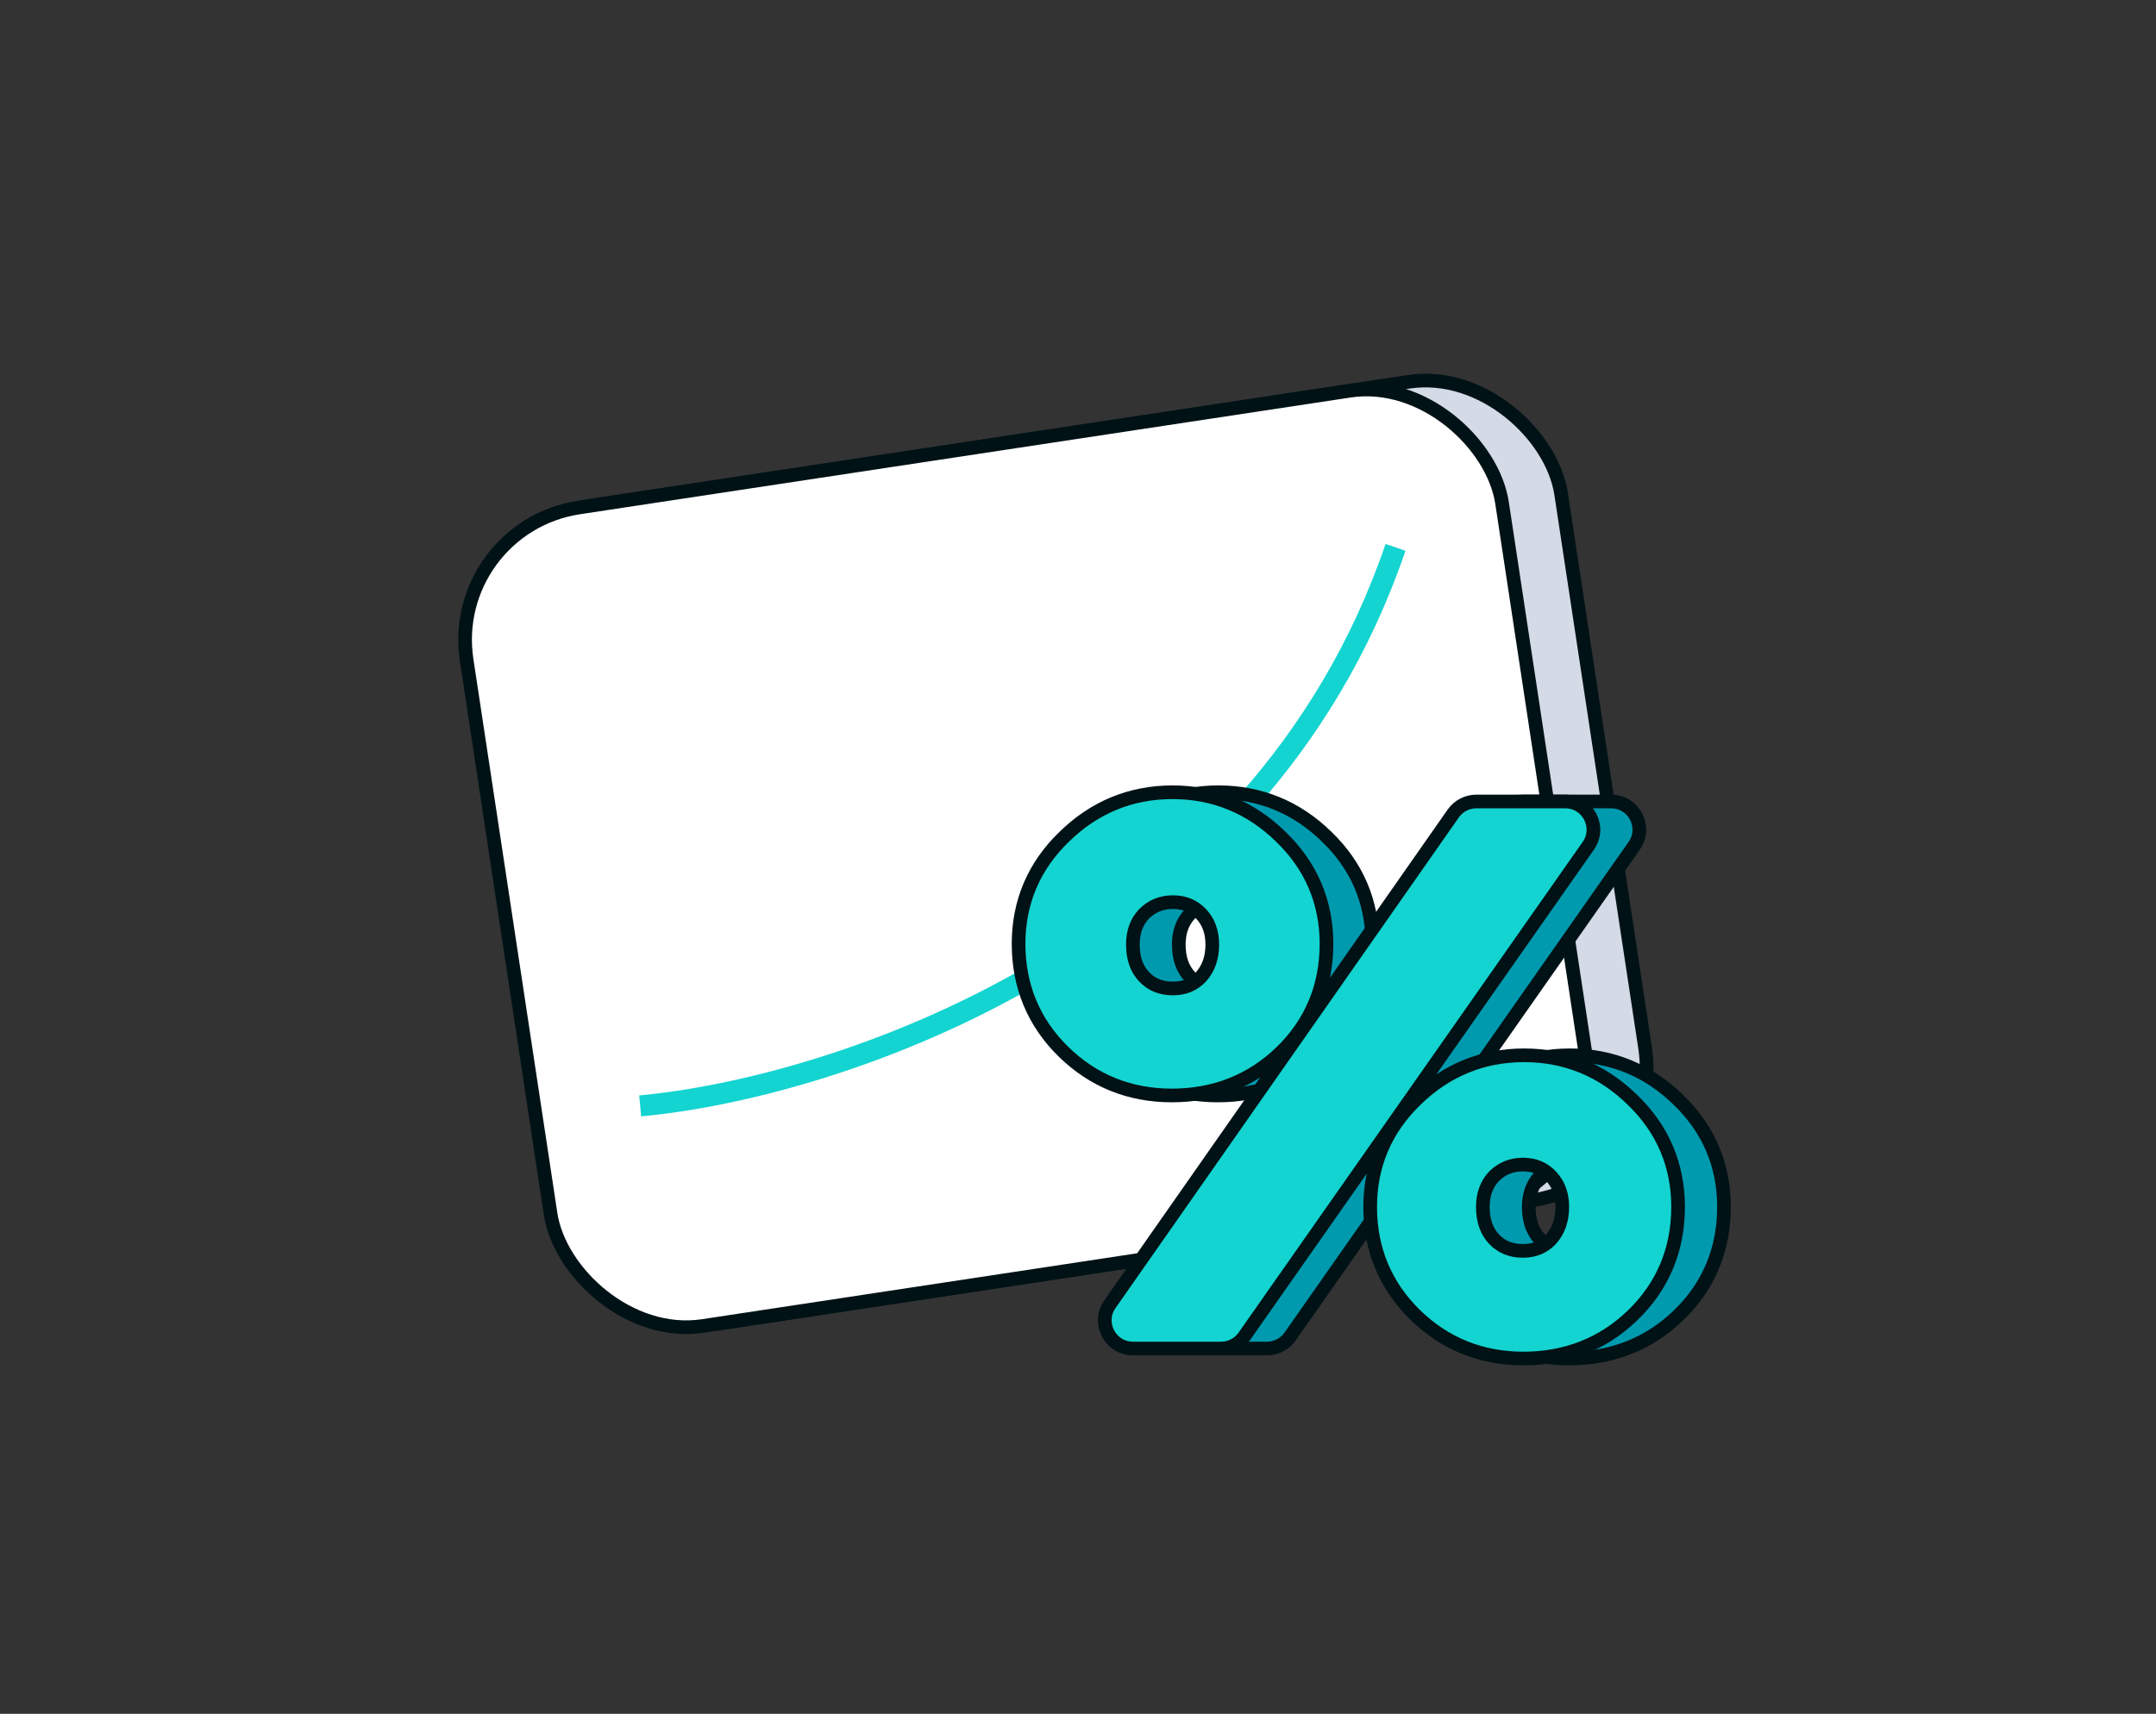
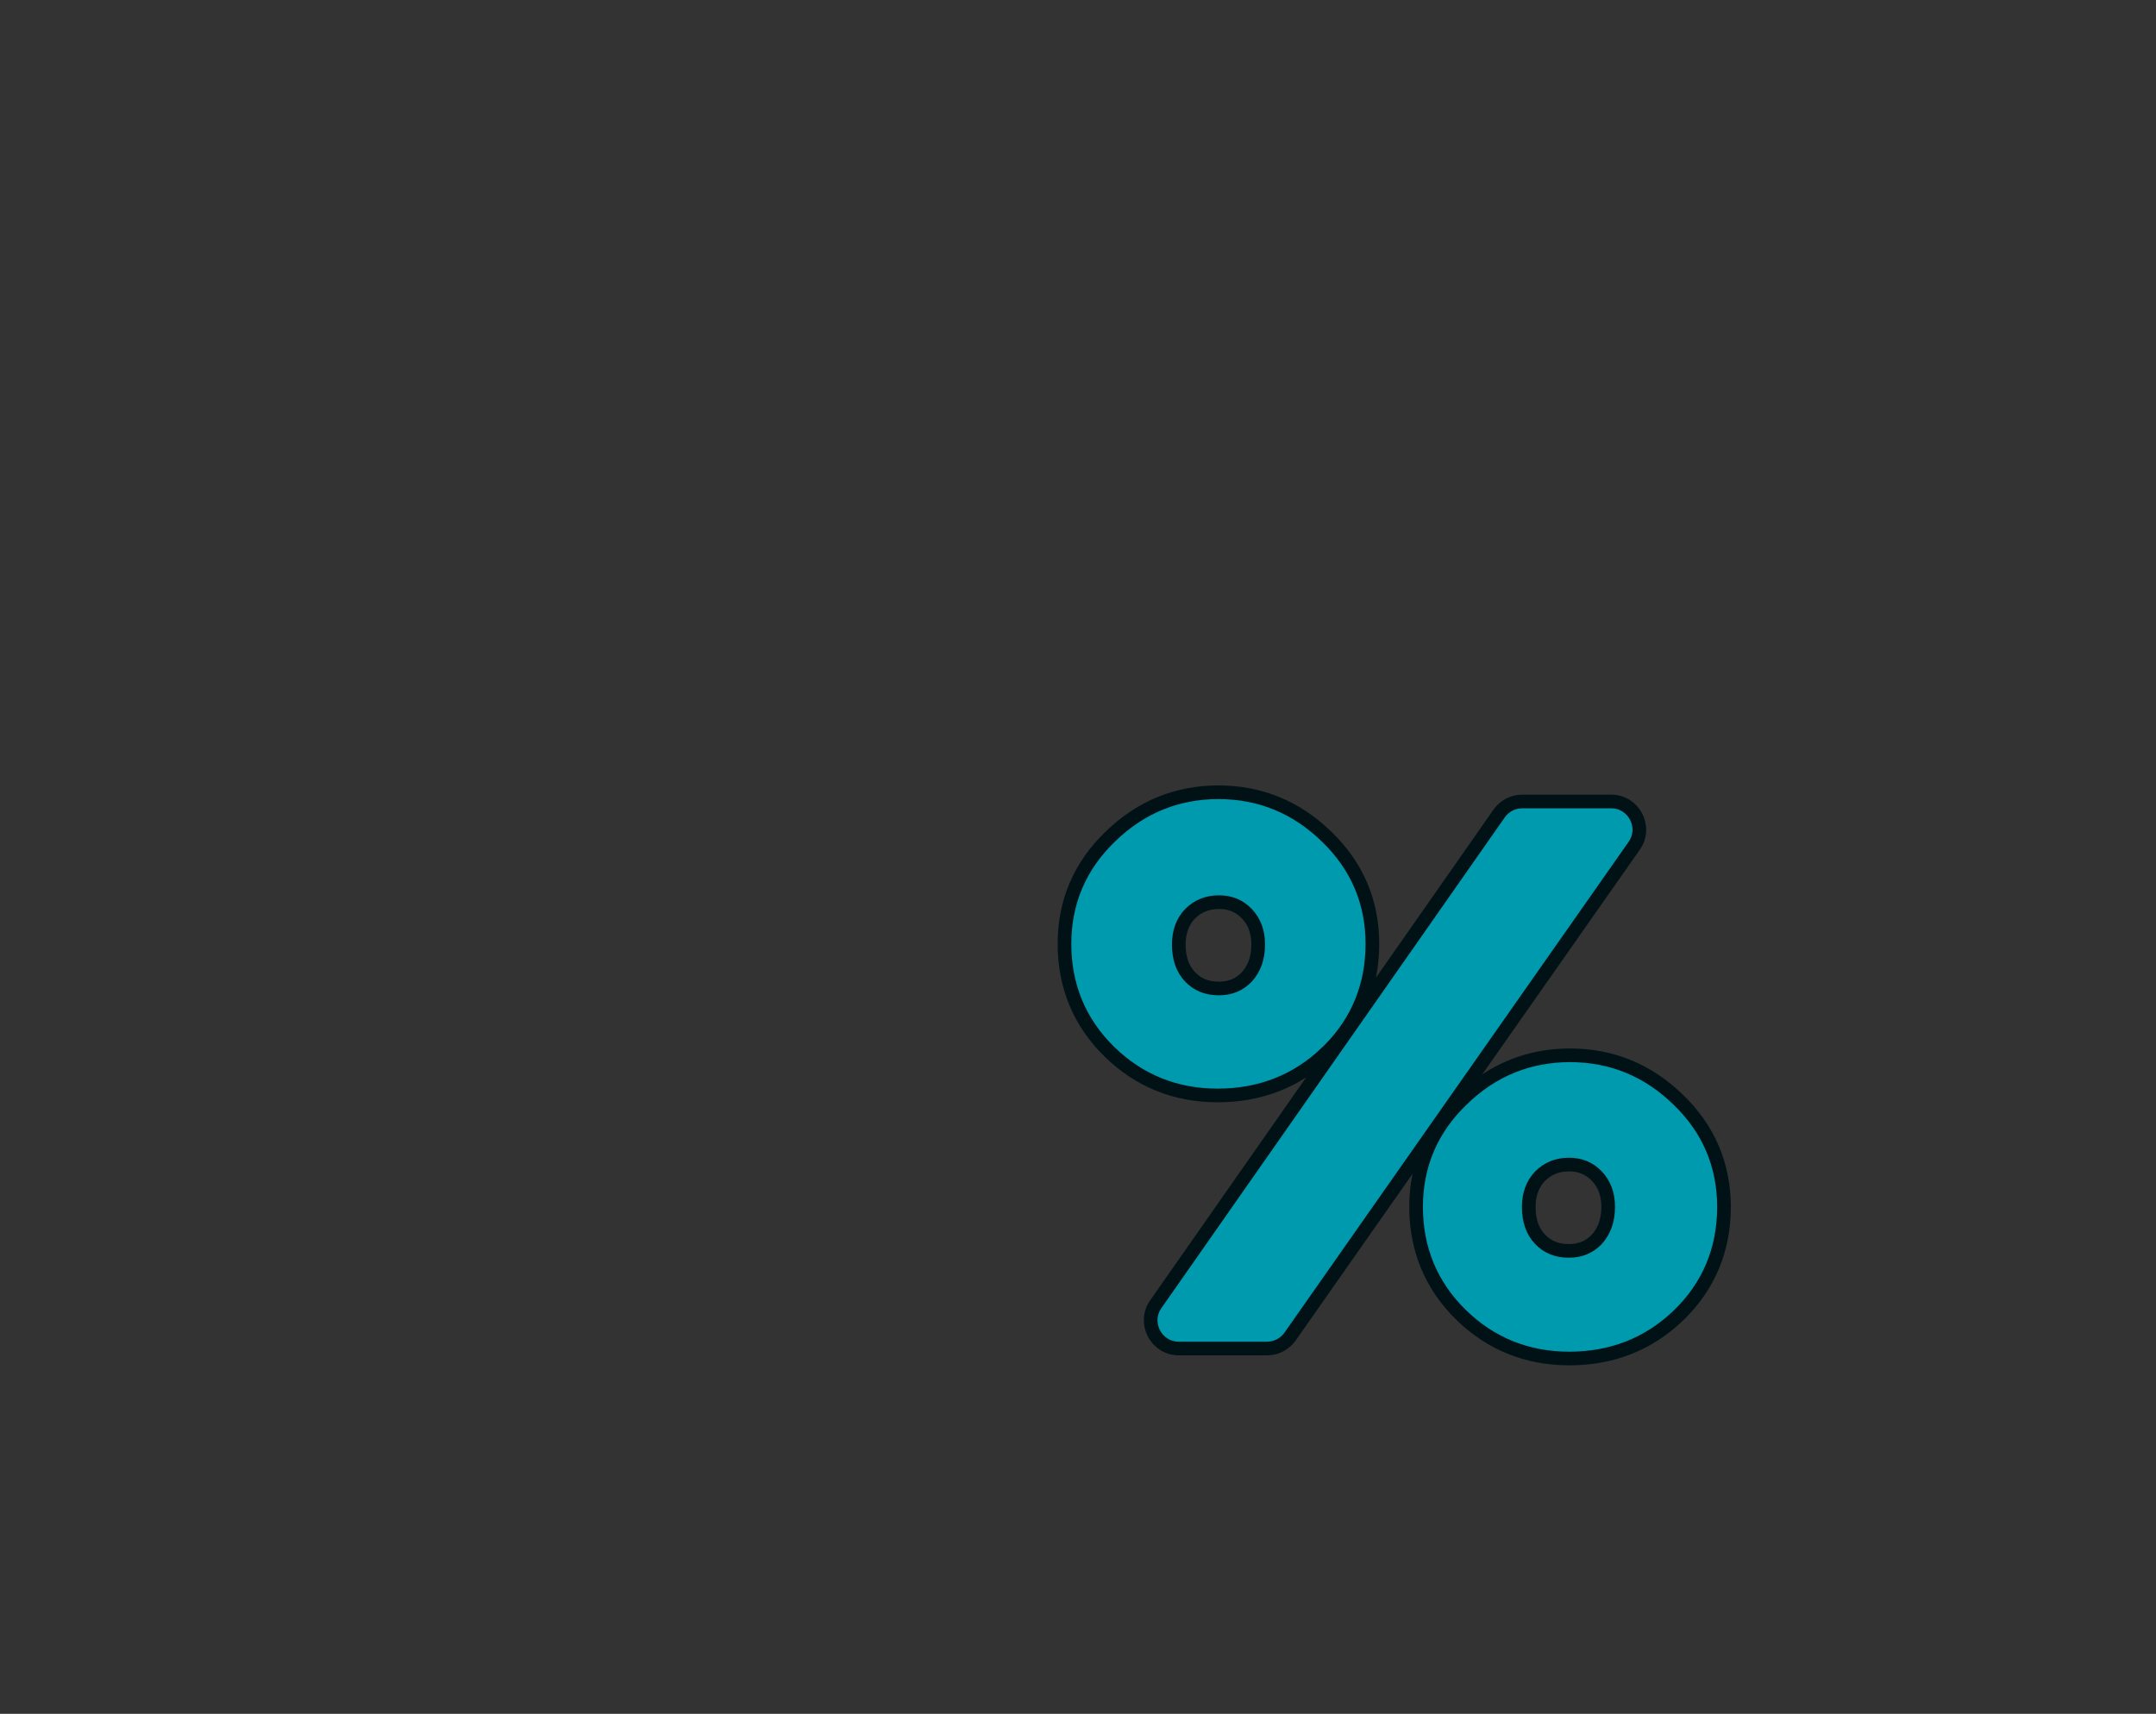
<svg xmlns="http://www.w3.org/2000/svg" width="205" height="163" viewBox="0 0 205 163" fill="none">
  <rect x="0" y="0" width="205" height="163" fill="#333333" stroke="none" />
-   <rect x="43.864" y="49.962" width="103.841" height="78.732" rx="12.726" transform="rotate(-8.616 43.864 49.962)" fill="#D4DAE6" stroke="#011216" stroke-width="1.3" />
-   <rect x="42.46" y="50.174" width="99.578" height="78.732" rx="12.726" transform="rotate(-8.616 42.46 50.174)" fill="white" stroke="#011216" stroke-width="1.3" />
-   <path d="M60.87 105.179C79.345 103.49 119.574 90.502 132.691 52.06" stroke="#13D4D0" stroke-width="2" />
  <path d="M149.285 100.368C153.25 100.368 156.717 101.8 159.572 104.593C162.451 107.359 163.923 110.802 163.923 114.787C163.923 118.852 162.464 122.353 159.566 125.135L159.564 125.136C156.73 127.854 153.231 129.207 149.211 129.207C145.216 129.207 141.738 127.812 138.914 125.045C136.077 122.266 134.646 118.798 134.646 114.787C134.646 110.802 136.118 107.359 138.997 104.593C141.851 101.8 145.319 100.368 149.285 100.368ZM153.191 76.228C155.359 76.228 156.629 78.669 155.384 80.444L122.666 127.114C122.164 127.829 121.345 128.256 120.472 128.256H112.091C109.925 128.256 108.655 125.816 109.897 124.041L142.544 77.371C143.046 76.655 143.865 76.228 144.74 76.228L153.191 76.228ZM149.172 110.76C148.077 110.76 147.173 111.129 146.422 111.876C145.725 112.617 145.36 113.571 145.36 114.792C145.36 116.126 145.734 117.124 146.426 117.856C147.121 118.592 148.016 118.97 149.172 118.97C150.268 118.97 151.14 118.599 151.838 117.862C152.542 117.072 152.912 116.066 152.912 114.792C152.912 113.569 152.545 112.614 151.845 111.873C151.146 111.132 150.272 110.76 149.172 110.76ZM115.853 75.35C119.818 75.35 123.285 76.782 126.14 79.574C129.019 82.341 130.492 85.785 130.492 89.769C130.492 93.708 129.122 97.115 126.402 99.853L126.134 100.116L126.133 100.117L126.132 100.116C123.298 102.835 119.799 104.188 115.78 104.188C111.784 104.188 108.308 102.793 105.483 100.026C102.646 97.248 101.214 93.781 101.214 89.769C101.214 85.785 102.687 82.341 105.566 79.574C108.421 76.781 111.888 75.35 115.853 75.35ZM115.894 85.802C114.795 85.802 113.888 86.175 113.135 86.928C112.444 87.667 112.083 88.618 112.083 89.833C112.083 91.167 112.456 92.166 113.148 92.898C113.842 93.634 114.738 94.012 115.894 94.012C116.99 94.012 117.863 93.641 118.561 92.904C119.265 92.114 119.633 91.107 119.633 89.833C119.633 88.61 119.268 87.655 118.568 86.914C117.868 86.173 116.993 85.802 115.894 85.802Z" fill="#009AAE" stroke="#011216" stroke-width="1.3" />
-   <path d="M144.92 100.368C148.885 100.368 152.352 101.8 155.207 104.593C158.086 107.359 159.558 110.802 159.559 114.787C159.559 118.852 158.099 122.353 155.201 125.135L155.199 125.136C152.365 127.854 148.866 129.207 144.847 129.207C140.851 129.207 137.374 127.812 134.549 125.045C131.712 122.266 130.281 118.798 130.281 114.787C130.281 110.802 131.753 107.359 134.632 104.593C137.487 101.8 140.955 100.368 144.92 100.368ZM148.826 76.228C150.994 76.228 152.264 78.669 151.02 80.444L118.301 127.114C117.799 127.829 116.981 128.256 116.107 128.256H107.727C105.56 128.256 104.29 125.816 105.532 124.041L138.18 77.371C138.681 76.655 139.501 76.228 140.375 76.228L148.826 76.228ZM144.808 110.76C143.713 110.76 142.809 111.129 142.058 111.876C141.36 112.617 140.995 113.571 140.995 114.792C140.995 116.126 141.37 117.124 142.062 117.856C142.756 118.592 143.652 118.97 144.808 118.97C145.904 118.97 146.775 118.599 147.474 117.862C148.178 117.072 148.547 116.066 148.547 114.792C148.547 113.569 148.18 112.614 147.48 111.873C146.781 111.132 145.907 110.76 144.808 110.76ZM111.488 75.35C115.453 75.35 118.921 76.782 121.775 79.574C124.654 82.341 126.127 85.785 126.127 89.769C126.127 93.835 124.667 97.335 121.77 100.116H121.769C118.934 102.835 115.435 104.188 111.415 104.188C107.42 104.188 103.943 102.793 101.118 100.026C98.282 97.248 96.85 93.781 96.85 89.769C96.85 85.785 98.322 82.341 101.201 79.574C104.056 76.781 107.523 75.35 111.488 75.35ZM111.529 85.802C110.43 85.802 109.523 86.175 108.771 86.928C108.079 87.667 107.718 88.618 107.718 89.833C107.718 91.167 108.091 92.166 108.783 92.898C109.478 93.634 110.374 94.012 111.529 94.012C112.625 94.012 113.498 93.641 114.196 92.904C114.9 92.114 115.269 91.107 115.269 89.833C115.269 88.61 114.903 87.655 114.203 86.914C113.504 86.173 112.629 85.802 111.529 85.802Z" fill="#13D4D0" stroke="#011216" stroke-width="1.3" />
</svg>